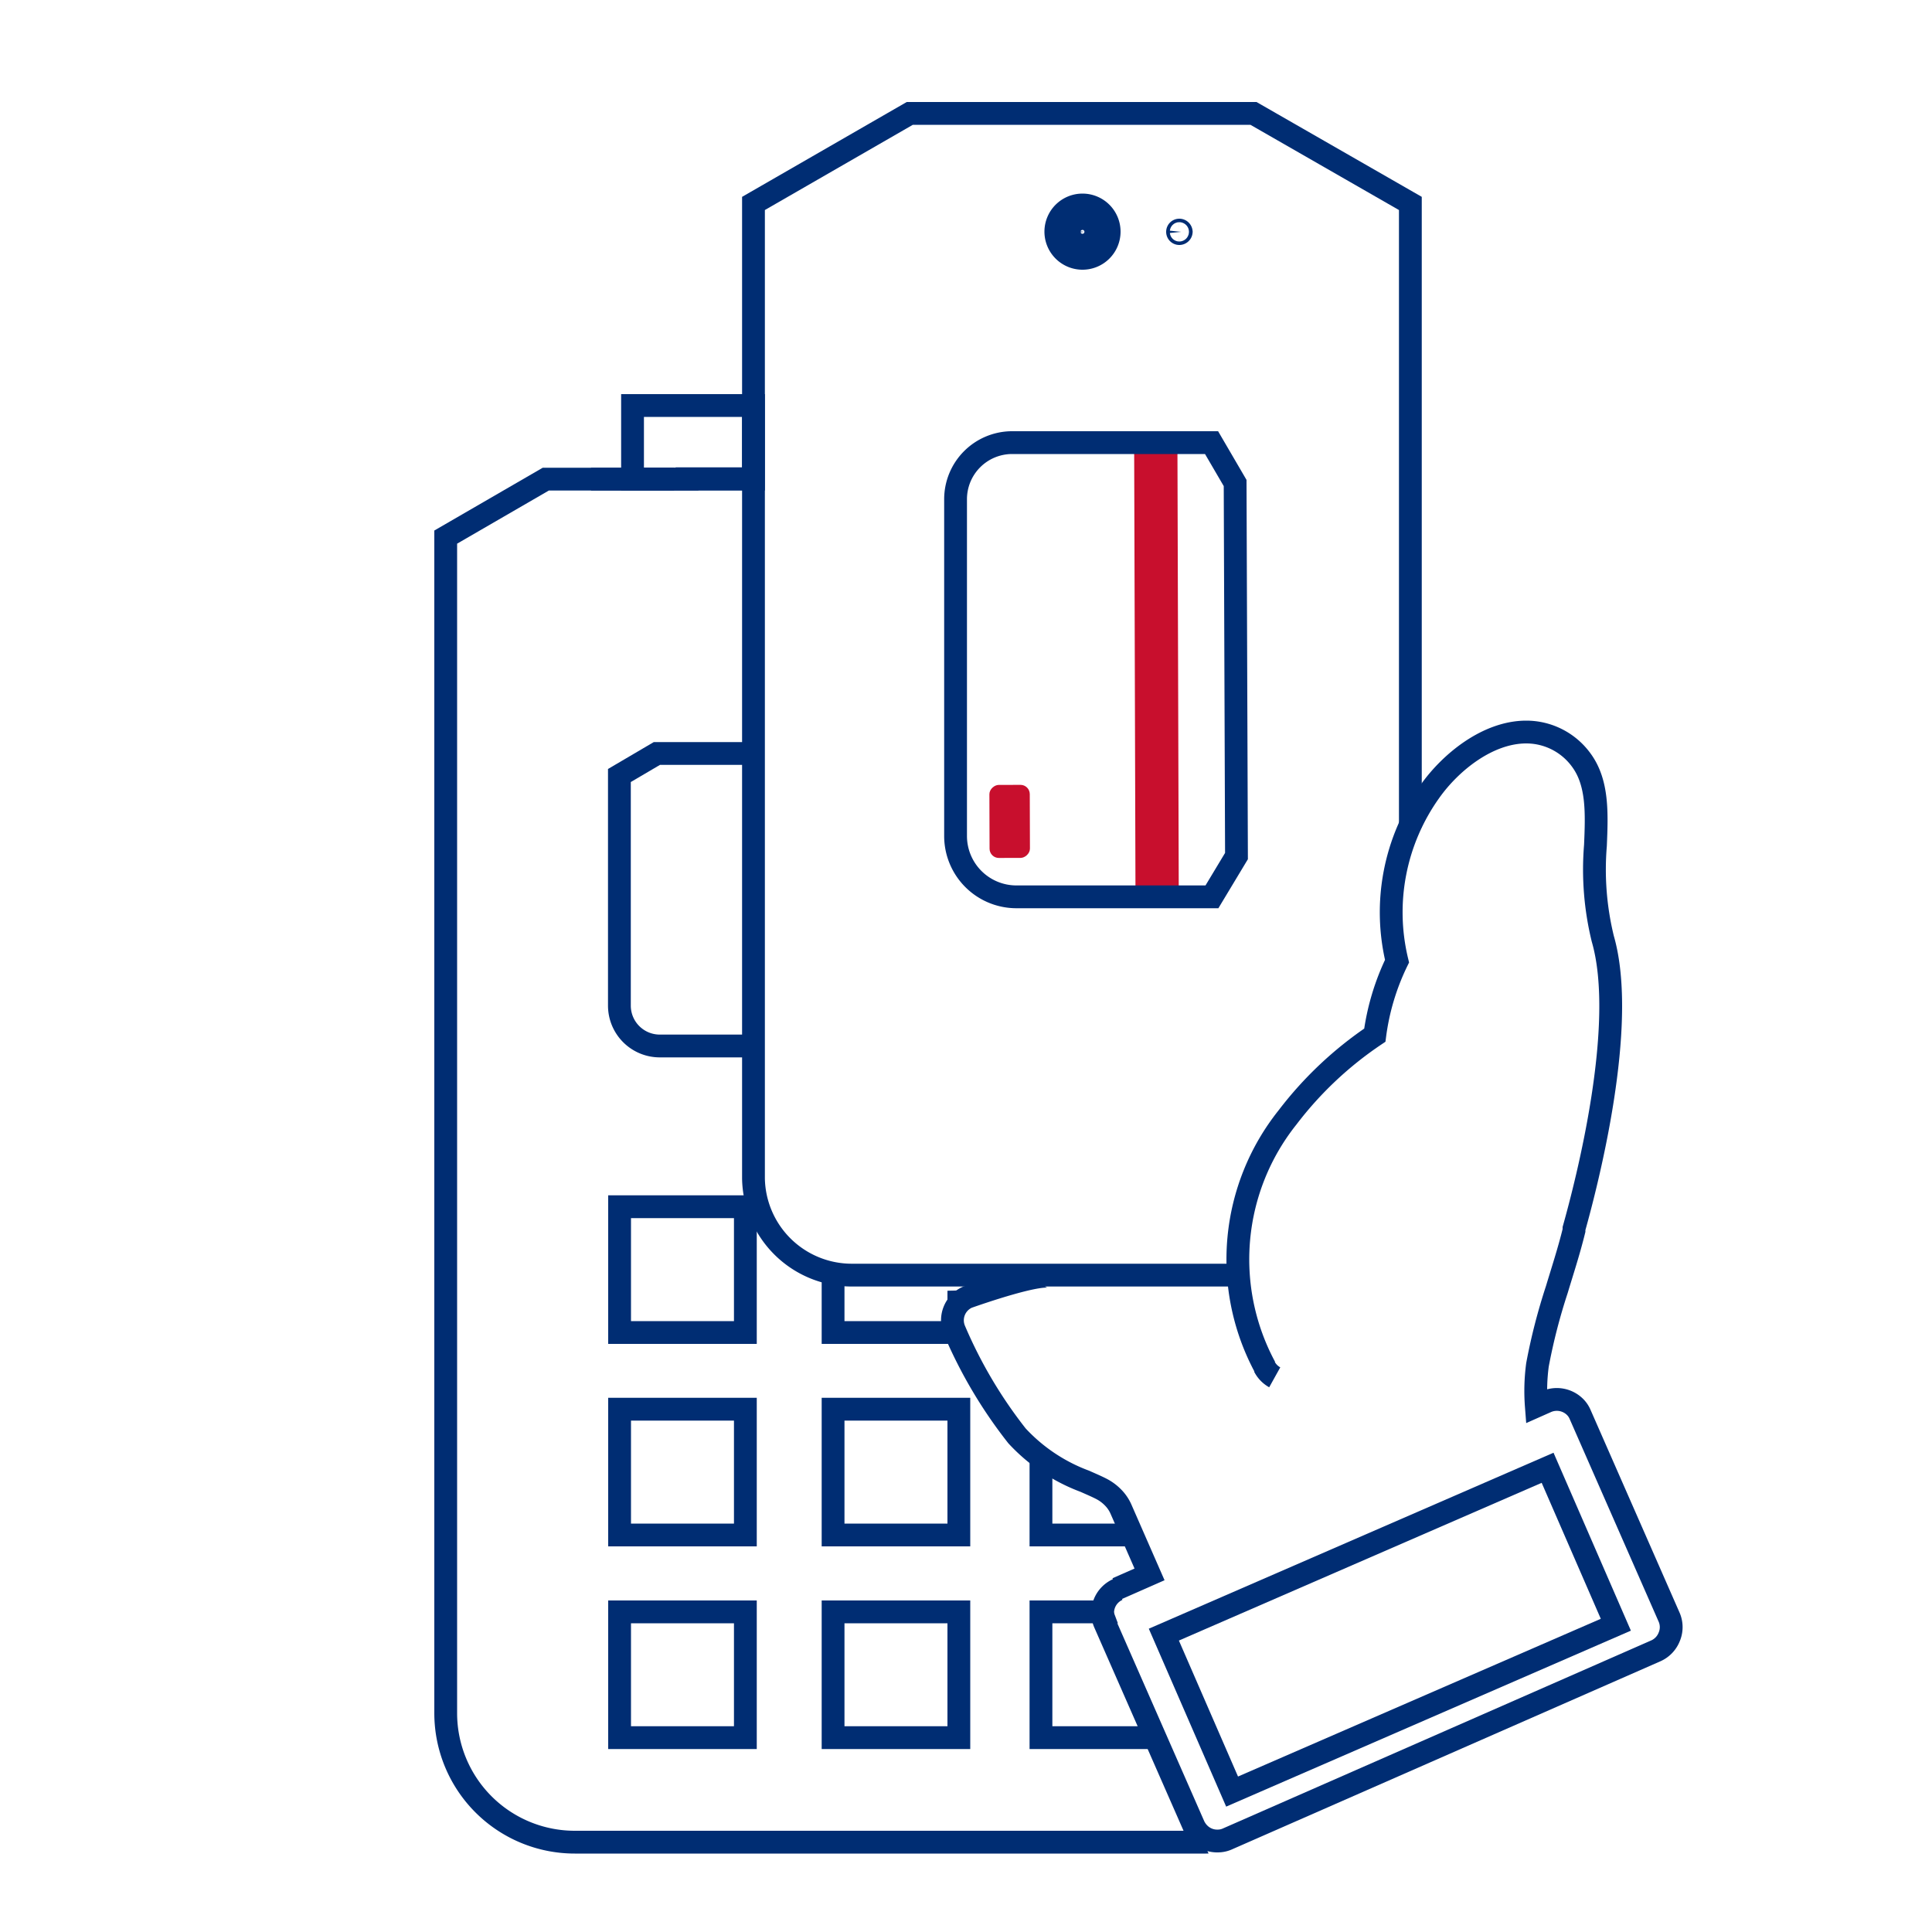
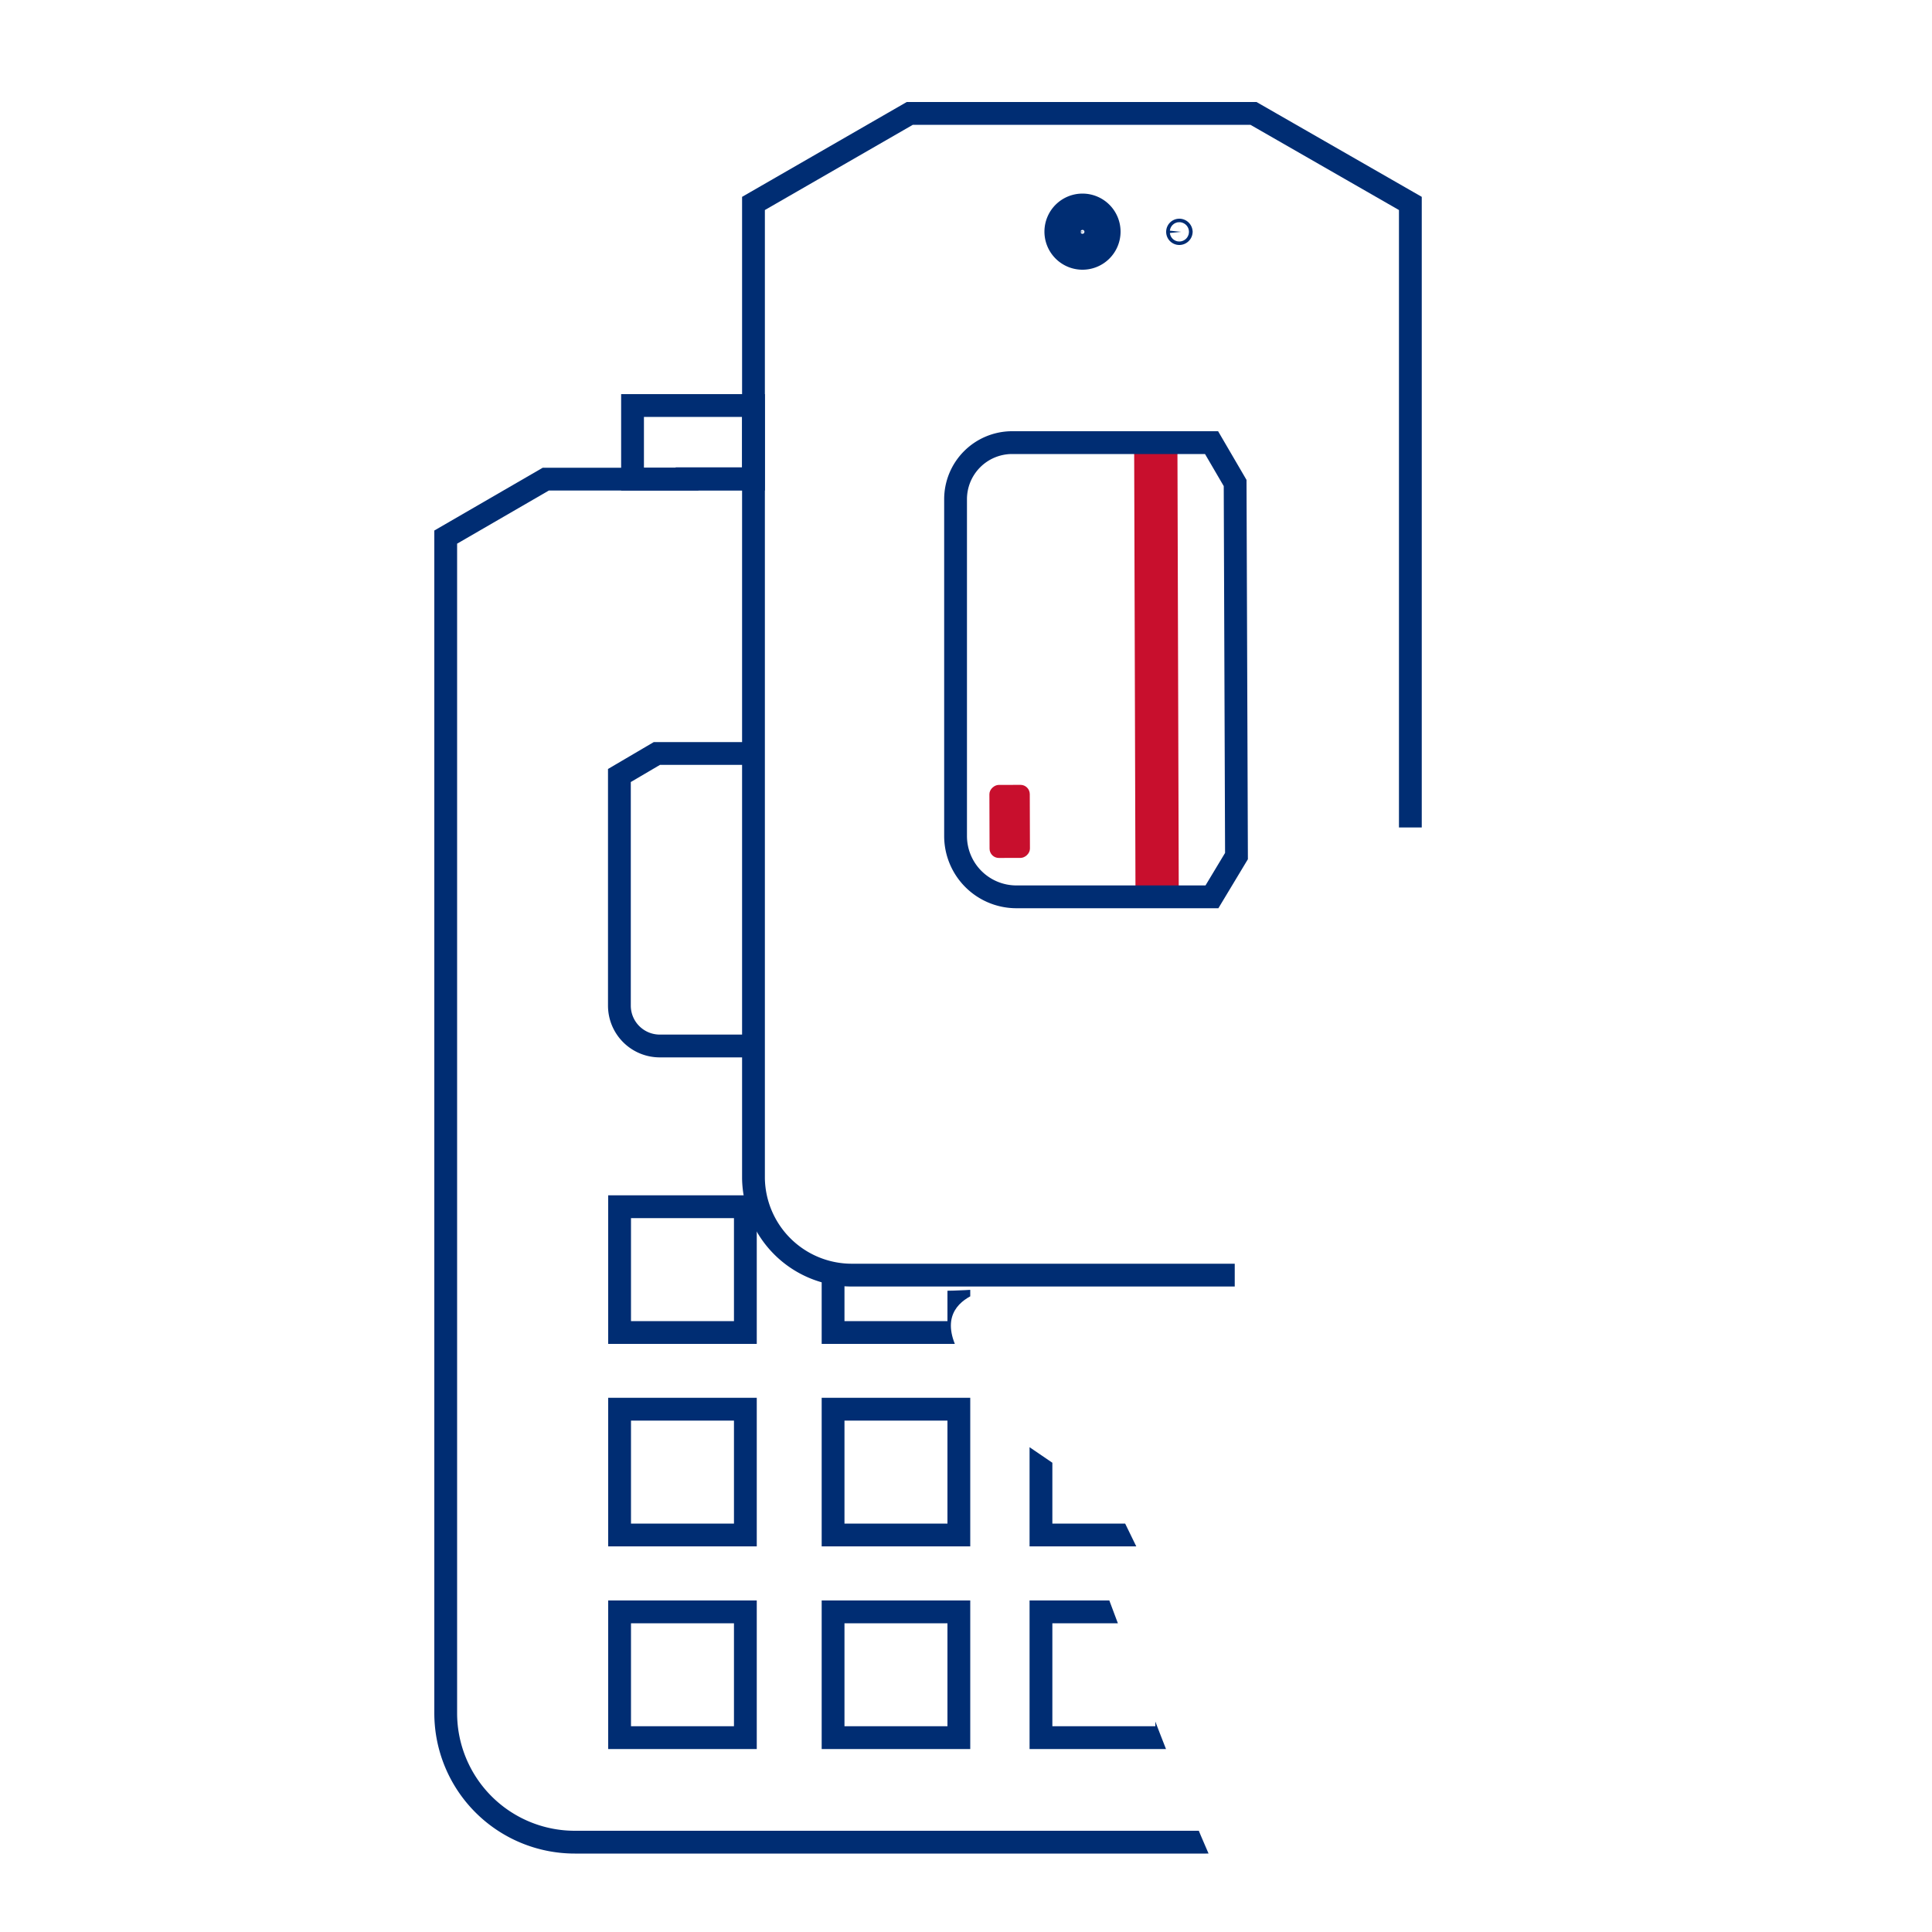
<svg xmlns="http://www.w3.org/2000/svg" id="Layer_1" data-name="Layer 1" width="100" height="100" viewBox="0 0 100 100">
  <defs>
    <style>.cls-1,.cls-2,.cls-6{fill:none;}.cls-1,.cls-6{stroke:#002d73;stroke-miterlimit:10;stroke-width:1.18px;}.cls-3{fill:#c80f2d;}.cls-4{clip-path:url(#clip-path);}.cls-5{clip-path:url(#clip-path-2);}.cls-6{fill-rule:evenodd;}</style>
    <clipPath id="clip-path">
      <path class="cls-1" d="M64,44.31,63.93,25l-1.22-2.09-10.34,0a2.93,2.93,0,0,0-2.91,2.93l0,17.44a3.15,3.15,0,0,0,3.16,3.14l10.11,0Z" />
    </clipPath>
    <clipPath id="clip-path-2">
      <path class="cls-2" d="M39,14.26V61s-1,7,12.79,5.64c0,0-5,.39-1.06,4.89L53,74.71l2.51,1.71,2.06,1.07,1.95,4-2.33.74s5.57,15,6.2,15.3l-50.9,3.36-22.4-55" />
    </clipPath>
  </defs>
  <rect class="cls-1" x="32.74" y="20.99" width="6.26" height="3.81" />
  <path class="cls-1" d="M56.13,12a.1.1,0,0,0-.1-.09.09.09,0,1,0,0,.18A.1.1,0,0,0,56.13,12Z" />
-   <rect class="cls-1" x="60.99" y="79.45" width="21.59" height="8.83" transform="matrix(0.92, -0.4, 0.4, 0.92, -27.65, 35.91)" />
  <path class="cls-1" d="M61.14,12a.1.1,0,0,0-.1-.09.09.09,0,0,0,0,.18A.1.1,0,0,0,61.14,12Z" />
  <path class="cls-1" d="M57.41,12A1.38,1.38,0,1,0,56,13.37,1.38,1.38,0,0,0,57.41,12Zm-2.07,0a.69.69,0,1,1,1.38,0,.69.69,0,1,1-1.38,0Z" />
-   <path class="cls-1" d="M57.86,82.27A1.32,1.32,0,0,0,57.18,84l4.61,10.5a1.41,1.41,0,0,0,.24.36,1.31,1.31,0,0,0,1,.43,1.24,1.24,0,0,0,.53-.12L85.7,85.45a1.32,1.32,0,0,0,.7-.73,1.29,1.29,0,0,0,0-1l-4.61-10.5a1.23,1.23,0,0,0-.23-.36,1.34,1.34,0,0,0-1.5-.32l-.54.24a10.2,10.2,0,0,1,.06-2.14,30.43,30.43,0,0,1,1-3.89c.3-1,.61-1.93.89-3.06l0-.1c.67-2.39,2.78-10.54,1.49-15a15.09,15.09,0,0,1-.38-4.83c.07-1.66.13-3.23-.72-4.4A3.52,3.52,0,0,0,79,37.89H79c-2,0-3.93,1.57-5,3.09a10.77,10.77,0,0,0-1.69,8.77,12.43,12.43,0,0,0-1.15,3.83,19,19,0,0,0-4.52,4.26,11.78,11.78,0,0,0-1.16,12.93m-11-4.63c-.37-.41-3.89.82-4.4,1a1.31,1.31,0,0,0-.67,1.73,24.07,24.07,0,0,0,3.23,5.45,9.1,9.1,0,0,0,3.51,2.35c.29.13.6.26.87.4a2.36,2.36,0,0,1,.62.47,2,2,0,0,1,.38.57l1.48,3.38-1.68.74m7.62-11.5a1.33,1.33,0,0,0,.54.56" />
  <path class="cls-1" d="M73,42.83V10.53L64.88,5.87H47.09L39,10.53V24.2h0V61A5.09,5.09,0,0,0,44.1,66H63.91" />
  <rect class="cls-3" x="50.38" y="41.48" width="3.78" height="2.09" rx="0.48" transform="translate(94.63 -9.88) rotate(89.83)" />
  <g class="cls-4">
    <rect class="cls-3" x="46.41" y="33.42" width="26.89" height="2.24" transform="translate(94.22 -25.42) rotate(89.83)" />
  </g>
  <path class="cls-1" d="M64,44.31,63.93,25l-1.22-2.09-10.34,0a2.93,2.93,0,0,0-2.91,2.93l0,17.44a3.15,3.15,0,0,0,3.16,3.14l10.11,0Z" />
  <g class="cls-5">
    <path class="cls-6" d="M58.45,54.14H34.15a2.09,2.09,0,0,1-2.09-2.09V40.14L34,39H58.57l2,1.14V52.05A2.1,2.1,0,0,1,58.45,54.14Z" />
    <rect class="cls-1" x="32.07" y="62.46" width="6.51" height="6.51" />
    <rect class="cls-1" x="43.12" y="62.46" width="6.51" height="6.51" />
-     <rect class="cls-1" x="53.88" y="62.46" width="6.51" height="6.51" />
    <rect class="cls-1" x="32.07" y="72.94" width="6.51" height="6.51" />
    <rect class="cls-1" x="43.12" y="72.94" width="6.51" height="6.51" />
    <rect class="cls-1" x="53.88" y="72.94" width="6.51" height="6.51" />
    <rect class="cls-1" x="32.07" y="83.43" width="6.51" height="6.51" />
    <rect class="cls-1" x="43.12" y="83.43" width="6.51" height="6.51" />
    <rect class="cls-1" x="53.88" y="83.43" width="6.51" height="6.51" />
-     <line class="cls-1" x1="30.59" y1="24.8" x2="34.89" y2="24.8" />
    <path class="cls-1" d="M35.56,24.8H28.25l-5.18,3V88.67a6.68,6.68,0,0,0,6.68,6.68H62.42a6.68,6.68,0,0,0,6.69-6.68V27.78l-5.18-3H35.56Z" />
  </g>
</svg>